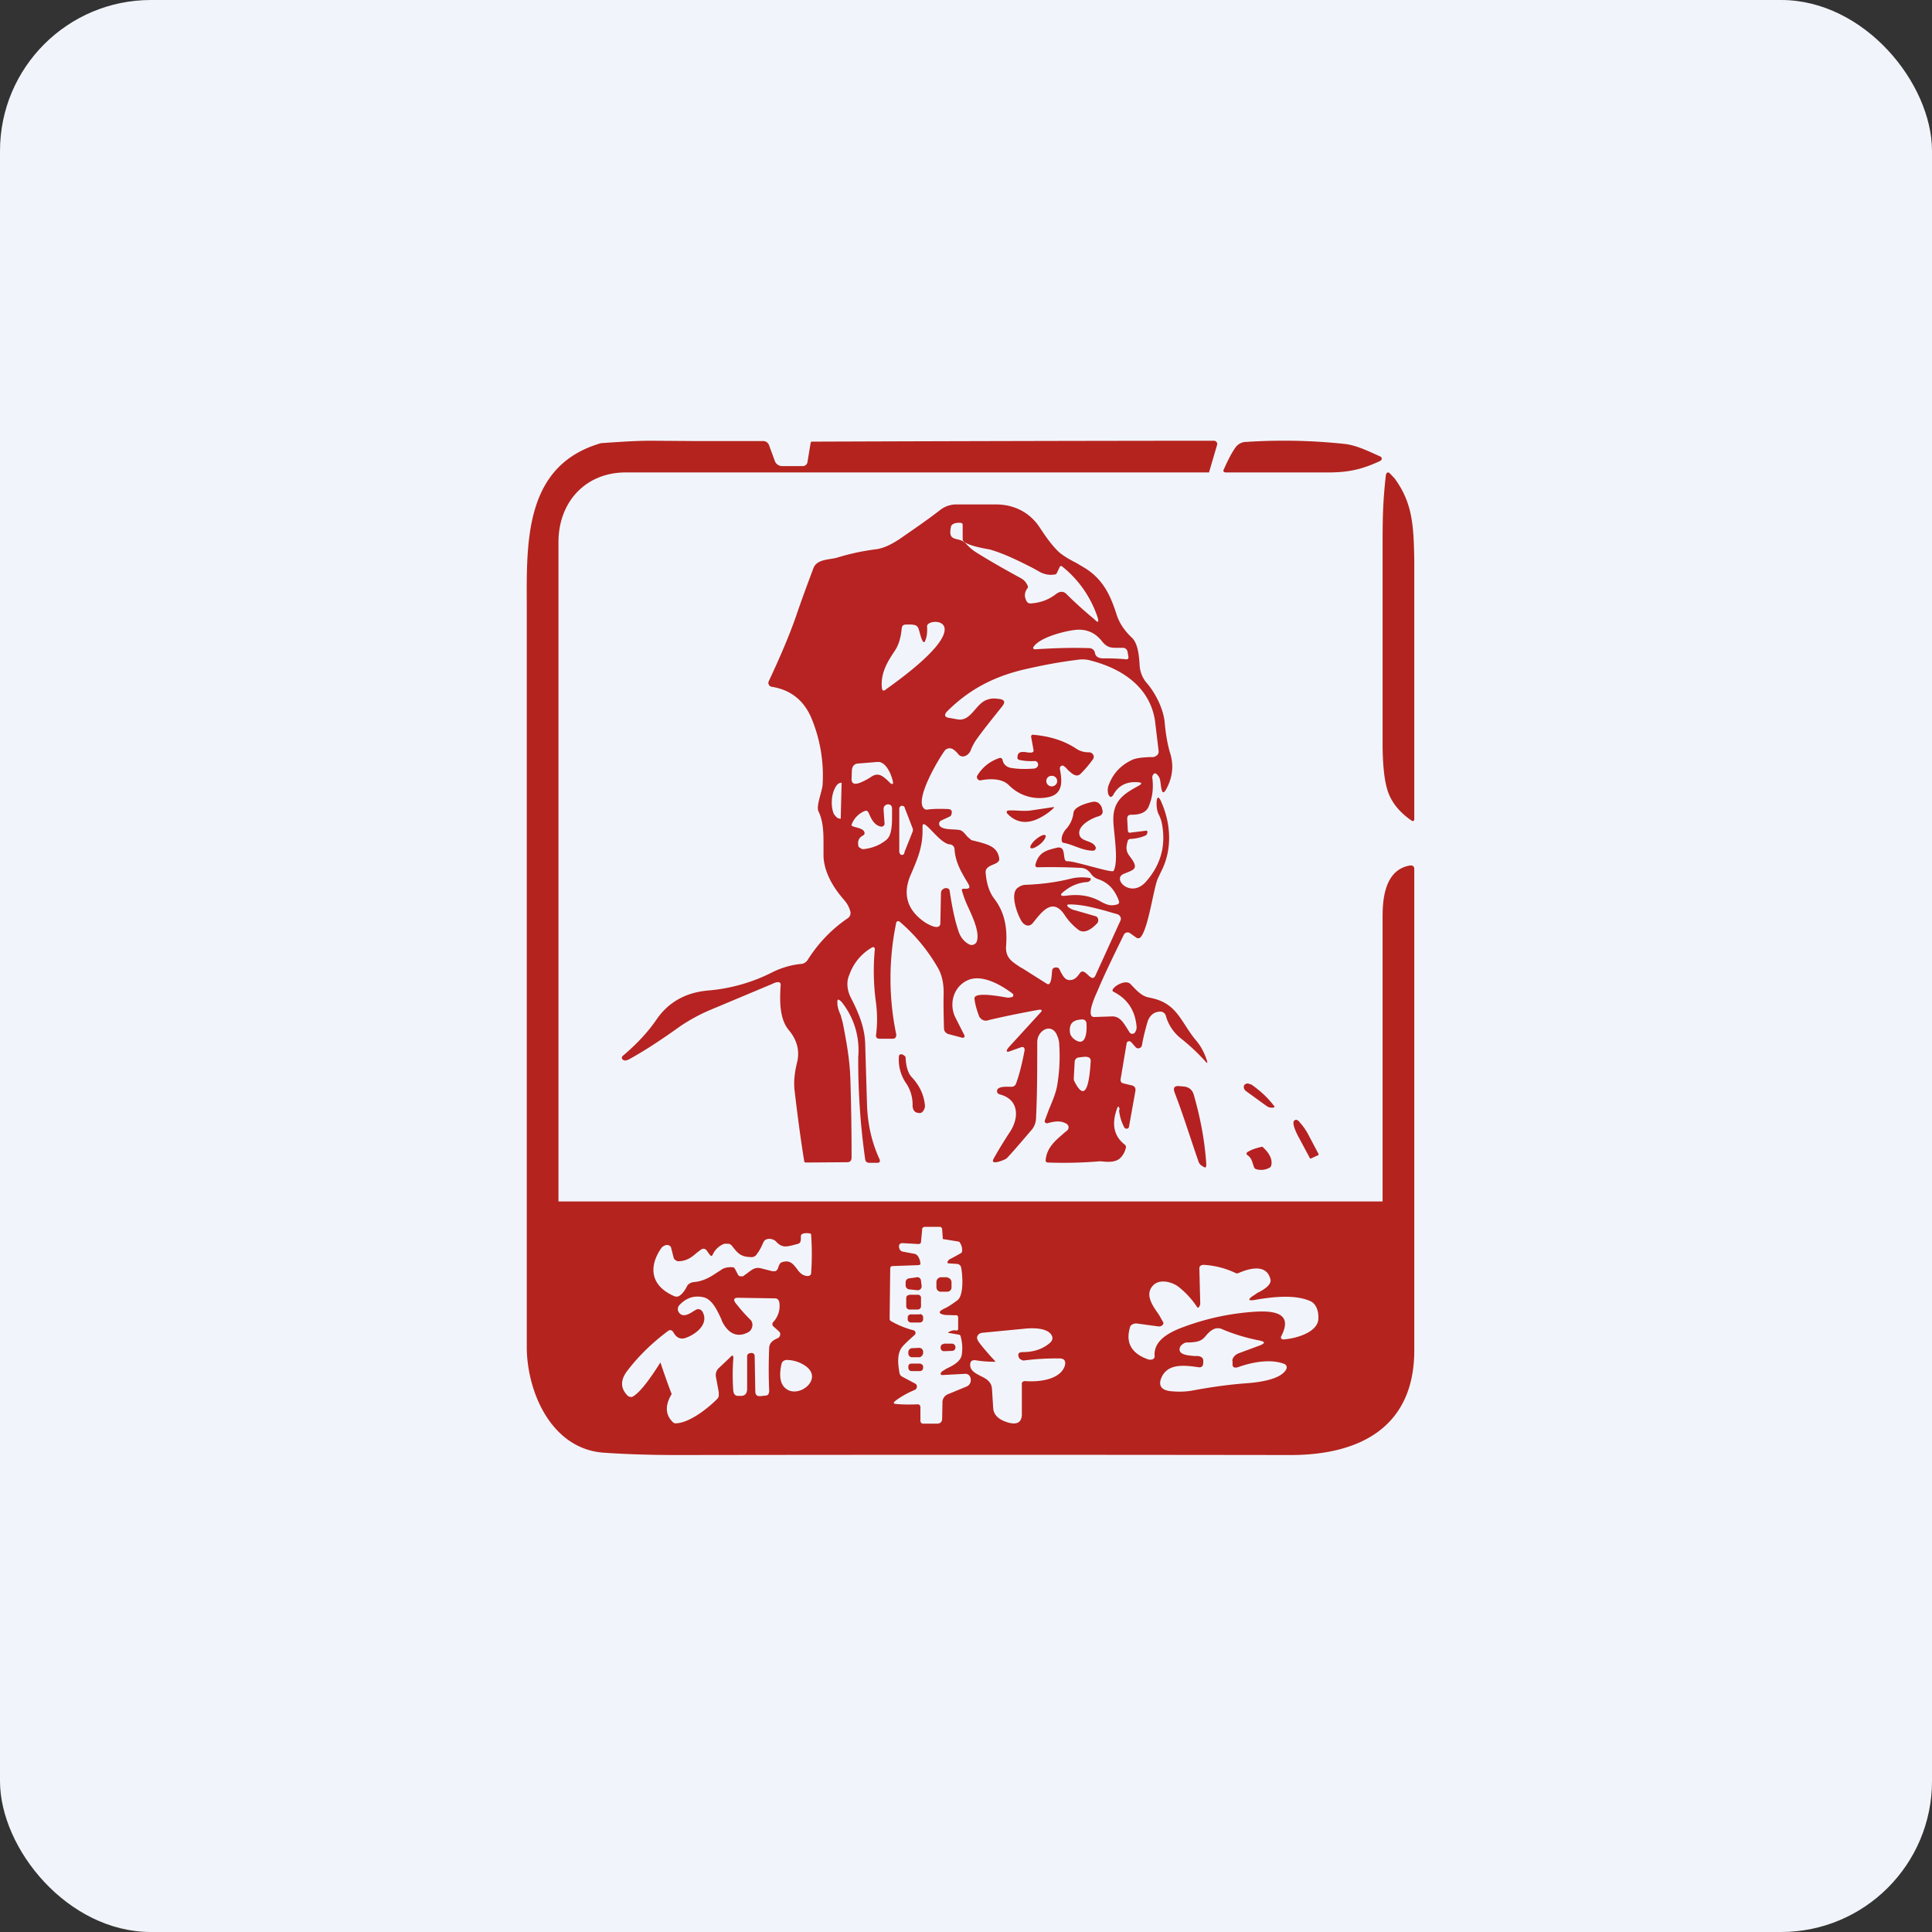
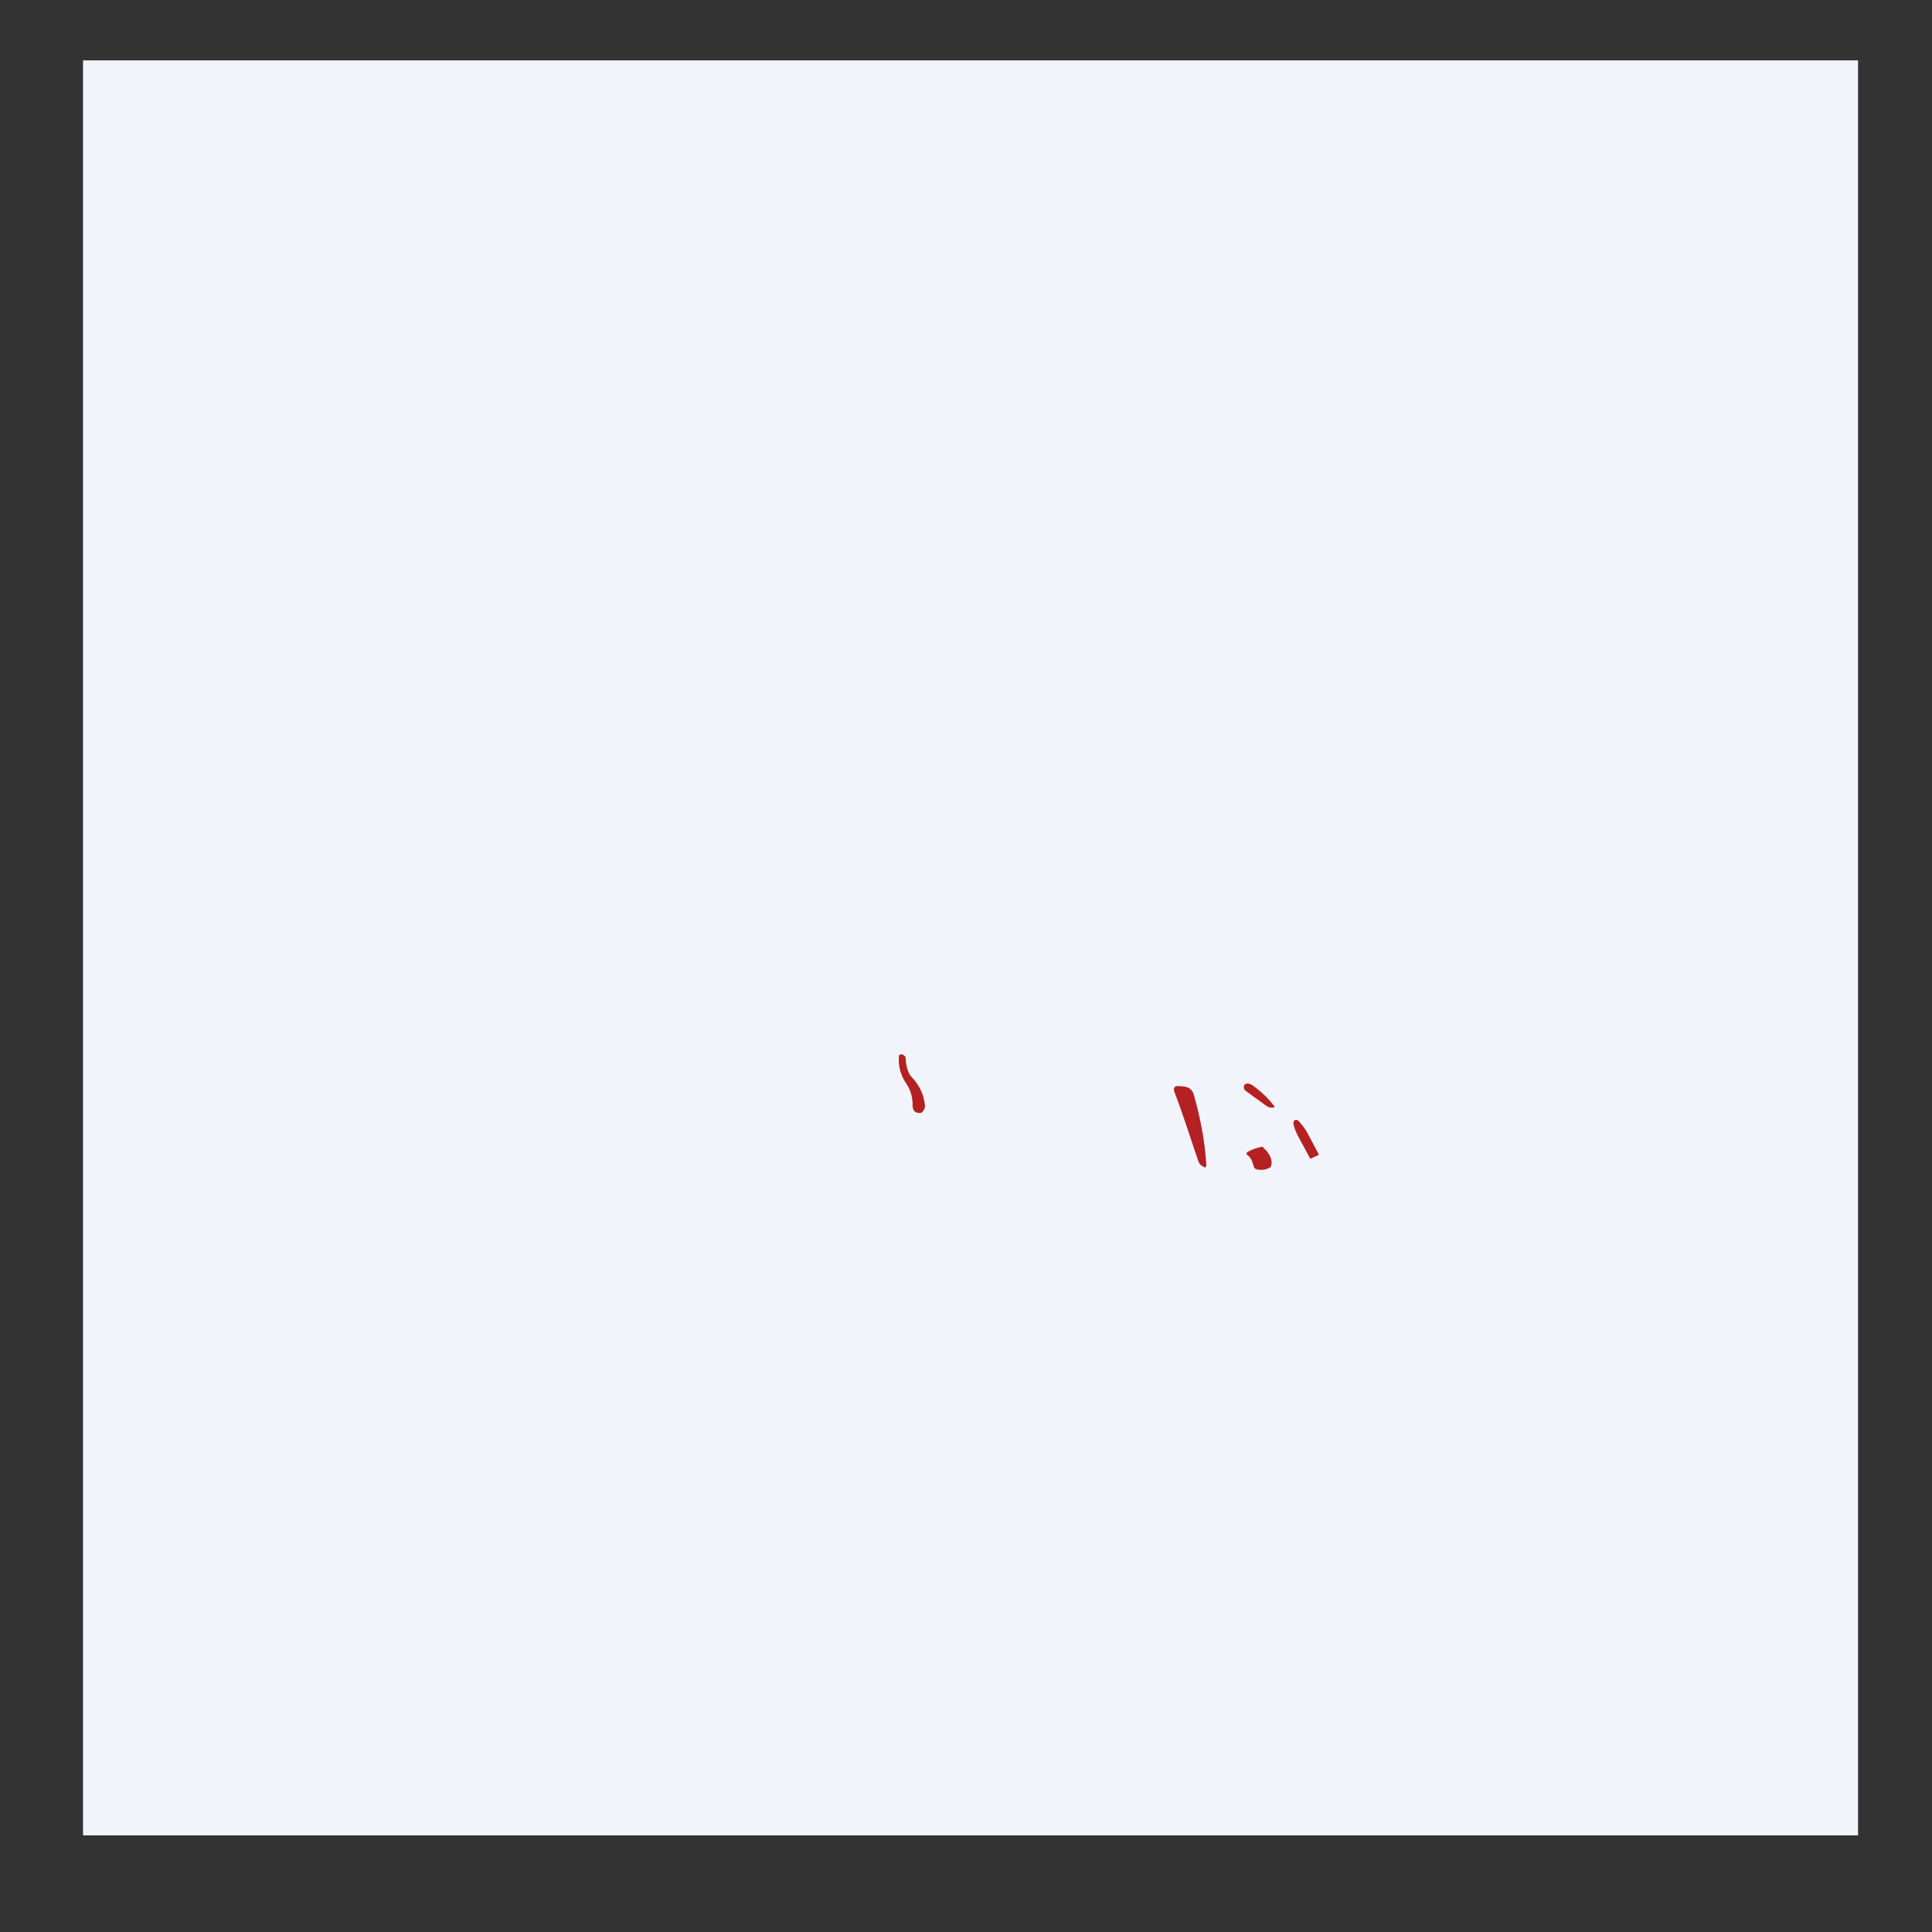
<svg xmlns="http://www.w3.org/2000/svg" width="64" height="64" viewBox="0 0 64 64">
  <rect x="0" y="0" width="64" height="64" fill="#333333" stroke="none" />
-   <rect x="0" y="0" width="64" height="64" rx="5" ry="5" fill="#f1f5fb" />
  <path fill="#f1f5fb" d="M 2.75,2 L 61.55,2 L 61.55,60.80 L 2.75,60.80 L 2.75,2" />
-   <path d="M 41.27,14.64 A 18.90,18.90 0 0,1 44.58,14.71 C 44.96,14.76 45.36,14.96 45.72,15.12 C 45.79,15.15 45.79,15.23 45.72,15.27 C 45.12,15.55 44.67,15.65 44,15.65 L 40.60,15.65 C 40.55,15.65 40.51,15.61 40.53,15.57 C 40.63,15.35 40.77,15.04 40.93,14.82 C 41,14.72 41.13,14.64 41.27,14.64 L 41.27,14.64 M 46.85,27.15 C 46.85,27.19 46.80,27.21 46.77,27.19 C 46.30,26.87 46.03,26.49 45.93,26.06 C 45.86,25.80 45.80,25.32 45.80,24.63 L 45.80,18.35 C 45.80,17.22 45.80,16.70 45.91,15.73 C 45.94,15.64 45.98,15.63 46.04,15.68 L 46.20,15.85 C 46.79,16.66 46.83,17.39 46.85,18.57 L 46.85,27.15 L 46.85,27.15" fill="#b2231f" />
-   <path fill-rule="evenodd" d="M 18.50,34.34 L 18.50,17.96 C 18.50,16.64 19.38,15.67 20.69,15.65 L 40.05,15.65 L 40.32,14.73 A 0.11,0.11 0 0,0 40.22,14.60 L 39.46,14.60 A 4640.59,4640.59 0 0,0 26.88,14.63 A 0.11,0.11 0 0,0 26.85,14.69 L 26.75,15.30 A 0.16,0.16 0 0,1 26.61,15.44 L 25.91,15.44 A 0.26,0.26 0 0,1 25.66,15.25 L 25.48,14.76 A 0.21,0.21 0 0,0 25.27,14.61 L 22.95,14.61 L 21.57,14.60 C 21.11,14.60 20.66,14.63 20.20,14.66 L 19.91,14.68 C 17.42,15.40 17.44,17.83 17.45,20 L 17.45,44.69 C 17.48,46.16 18.28,47.98 19.97,48.12 C 20.67,48.17 21.50,48.20 22.45,48.20 C 28.93,48.19 35.69,48.19 42.75,48.20 C 45,48.20 46.85,47.31 46.85,44.73 L 46.85,28.78 C 46.85,28.70 46.79,28.66 46.71,28.67 C 45.93,28.80 45.80,29.65 45.80,30.35 L 45.80,39.80 L 18.50,39.80 L 18.50,34.34 M 23.61,41.56 C 23.58,41.62 23.55,41.62 23.51,41.56 A 0.60,0.60 0 0,1 23.47,41.51 C 23.41,41.42 23.35,41.30 23.20,41.41 L 23.07,41.51 C 22.91,41.65 22.75,41.77 22.49,41.78 C 22.45,41.78 22.42,41.78 22.39,41.75 A 0.14,0.14 0 0,1 22.32,41.68 L 22.23,41.33 C 22.21,41.25 22.10,41.22 22.02,41.26 A 0.26,0.26 0 0,0 21.91,41.34 C 21.49,41.94 21.53,42.58 22.32,42.93 A 0.21,0.21 0 0,0 22.45,42.95 C 22.56,42.92 22.66,42.78 22.72,42.68 L 22.78,42.57 A 0.32,0.32 0 0,1 22.99,42.47 C 23.32,42.44 23.55,42.29 23.79,42.13 L 23.87,42.08 C 23.98,41.99 24.12,41.97 24.28,41.98 C 24.31,41.98 24.33,42.01 24.35,42.04 L 24.45,42.23 C 24.46,42.26 24.52,42.29 24.56,42.28 L 24.61,42.28 L 24.79,42.15 C 24.91,42.06 25.02,41.96 25.23,42.02 L 25.58,42.11 L 25.68,42.11 C 25.76,42.08 25.78,42 25.79,41.95 C 25.82,41.89 25.84,41.83 25.91,41.81 C 26.17,41.73 26.27,41.87 26.39,42.02 C 26.47,42.13 26.56,42.26 26.75,42.27 C 26.78,42.27 26.82,42.26 26.84,42.24 A 0.09,0.09 0 0,0 26.87,42.17 C 26.90,41.75 26.90,41.33 26.87,40.91 C 26.87,40.88 26.85,40.86 26.83,40.86 A 0.53,0.53 0 0,0 26.62,40.86 C 26.57,40.87 26.53,40.91 26.53,40.94 L 26.53,41 C 26.53,41.09 26.53,41.19 26.41,41.21 L 26.26,41.25 C 26.05,41.30 25.90,41.34 25.71,41.13 C 25.61,41.02 25.36,40.99 25.29,41.15 C 25.23,41.28 25.17,41.42 25.08,41.53 C 25.03,41.62 24.95,41.66 24.83,41.64 C 24.55,41.63 24.44,41.51 24.31,41.35 L 24.23,41.25 A 0.20,0.20 0 0,0 24.13,41.20 L 24,41.20 A 0.68,0.68 0 0,0 23.61,41.56 L 23.61,41.56 M 21.88,45.16 C 21.88,45.14 21.86,45.13 21.86,45.16 C 21.46,45.79 21.17,46.15 20.95,46.27 A 0.12,0.12 0 0,1 20.87,46.27 A 0.13,0.13 0 0,1 20.81,46.25 C 20.55,46.01 20.54,45.72 20.78,45.41 C 21.16,44.91 21.62,44.47 22.13,44.09 A 0.11,0.11 0 0,1 22.24,44.07 C 22.26,44.07 22.29,44.11 22.31,44.14 C 22.40,44.30 22.52,44.37 22.68,44.33 C 22.98,44.24 23.48,43.91 23.29,43.49 A 0.19,0.19 0 0,0 23.19,43.38 A 0.15,0.15 0 0,0 23.07,43.38 L 22.98,43.43 C 22.82,43.54 22.60,43.66 22.48,43.46 A 0.19,0.19 0 0,1 22.50,43.24 C 22.73,42.99 22.99,42.91 23.29,42.97 C 23.59,43.03 23.76,43.41 23.90,43.71 L 23.91,43.75 C 24.10,44.15 24.40,44.34 24.79,44.13 C 24.93,44.05 24.98,43.83 24.85,43.71 A 5.44,5.44 0 0,1 24.38,43.18 C 24.28,43.06 24.31,42.99 24.44,42.99 L 25.67,43.01 C 25.76,43.01 25.81,43.07 25.82,43.17 A 0.78,0.78 0 0,1 25.61,43.80 C 25.58,43.83 25.58,43.91 25.61,43.93 L 25.81,44.11 C 25.87,44.16 25.85,44.28 25.78,44.32 C 25.65,44.38 25.49,44.45 25.48,44.65 C 25.46,45.13 25.46,45.60 25.48,46.06 C 25.48,46.16 25.45,46.23 25.36,46.23 L 25.18,46.25 C 25.07,46.25 25.02,46.21 25.02,46.08 L 25,44.95 C 25,44.86 24.97,44.82 24.89,44.82 C 24.82,44.82 24.74,44.85 24.75,44.95 L 24.75,46 C 24.75,46.15 24.69,46.23 24.57,46.24 L 24.46,46.24 C 24.36,46.25 24.30,46.18 24.29,46.06 A 7.16,7.16 0 0,1 24.29,45.04 C 24.31,44.89 24.26,44.87 24.18,44.97 L 23.80,45.33 A 0.32,0.32 0 0,0 23.72,45.63 L 23.81,46.12 L 23.81,46.25 A 0.24,0.24 0 0,1 23.75,46.35 C 23.43,46.67 22.83,47.14 22.38,47.15 A 0.11,0.11 0 0,1 22.30,47.12 C 22.04,46.88 22.02,46.56 22.25,46.18 A 24.07,24.07 0 0,1 21.88,45.14 L 21.88,45.16 M 26,45.97 C 26.42,46.38 27.32,45.68 26.67,45.24 A 1.12,1.12 0 0,0 26.07,45.05 A 0.19,0.19 0 0,0 25.96,45.08 A 0.16,0.16 0 0,0 25.89,45.18 C 25.83,45.43 25.80,45.79 26,45.97 L 26,45.97 M 30.55,40.72 L 30.51,41.13 C 30.51,41.19 30.47,41.21 30.42,41.21 L 29.90,41.18 C 29.80,41.18 29.76,41.24 29.79,41.35 A 0.15,0.15 0 0,0 29.90,41.46 L 30.27,41.53 C 30.41,41.55 30.44,41.67 30.48,41.77 L 30.48,41.81 C 30.51,41.88 30.48,41.91 30.40,41.91 L 29.57,41.94 C 29.53,41.94 29.49,41.96 29.49,42.02 L 29.47,43.67 C 29.47,43.72 29.48,43.74 29.51,43.76 C 29.75,43.90 30,44 30.27,44.07 C 30.33,44.09 30.35,44.18 30.30,44.22 C 30.18,44.33 30.05,44.44 29.92,44.58 C 29.69,44.82 29.75,45.21 29.80,45.50 C 29.81,45.53 29.83,45.56 29.86,45.59 L 30.31,45.83 C 30.40,45.87 30.39,46 30.31,46.04 C 30.09,46.13 29.87,46.25 29.68,46.39 C 29.58,46.47 29.58,46.50 29.70,46.51 C 29.93,46.53 30.17,46.53 30.41,46.52 C 30.45,46.52 30.49,46.56 30.49,46.61 L 30.49,47.06 C 30.49,47.13 30.53,47.17 30.62,47.16 L 31.04,47.16 C 31.14,47.16 31.21,47.11 31.21,46.99 L 31.22,46.47 A 0.29,0.29 0 0,1 31.39,46.19 L 32.02,45.93 C 32.14,45.88 32.18,45.75 32.15,45.65 A 0.17,0.17 0 0,0 31.97,45.51 L 31.22,45.55 L 31.19,45.55 C 31.12,45.52 31.19,45.43 31.24,45.41 L 31.35,45.34 C 31.56,45.24 31.82,45.11 31.86,44.88 A 1.47,1.47 0 0,0 31.82,44.26 A 0.07,0.07 0 0,0 31.75,44.21 L 31.46,44.16 C 31.40,44.16 31.39,44.14 31.46,44.11 A 0.33,0.33 0 0,1 31.66,44.07 C 31.72,44.08 31.74,44.07 31.74,44 L 31.74,43.65 C 31.74,43.59 31.71,43.56 31.64,43.57 L 31.31,43.56 C 31.08,43.52 31.07,43.45 31.28,43.35 C 31.43,43.28 31.57,43.18 31.72,43.07 C 31.93,42.90 31.89,42.26 31.84,41.99 A 0.15,0.15 0 0,0 31.71,41.87 L 31.42,41.85 C 31.34,41.84 31.42,41.74 31.45,41.72 A 6.88,6.88 0 0,0 31.85,41.50 A 0.11,0.11 0 0,0 31.87,41.45 A 0.42,0.42 0 0,0 31.80,41.17 A 0.07,0.07 0 0,0 31.76,41.13 L 31.27,41.05 C 31.25,41.05 31.24,41.05 31.23,41.03 A 0.05,0.05 0 0,1 31.23,41 L 31.21,40.73 C 31.21,40.67 31.17,40.64 31.12,40.64 L 30.65,40.64 C 30.59,40.64 30.55,40.67 30.54,40.73 L 30.55,40.72 M 30.38,42.31 L 30.10,42.35 A 0.13,0.13 0 0,0 30,42.48 L 30,42.58 A 0.14,0.14 0 0,0 30.10,42.71 L 30.39,42.74 A 0.13,0.13 0 0,0 30.53,42.59 L 30.51,42.44 A 0.14,0.14 0 0,0 30.47,42.34 A 0.13,0.13 0 0,0 30.36,42.31 L 30.38,42.31 M 31.38,42.31 L 31.17,42.31 A 0.16,0.16 0 0,0 31.02,42.46 L 31.02,42.64 C 31.02,42.72 31.08,42.79 31.16,42.79 L 31.37,42.79 C 31.46,42.79 31.52,42.73 31.52,42.65 L 31.52,42.48 A 0.16,0.16 0 0,0 31.38,42.32 L 31.38,42.31 M 30.12,42.89 L 30.41,42.89 C 30.47,42.89 30.51,42.94 30.51,42.99 L 30.51,43.28 A 0.11,0.11 0 0,1 30.41,43.38 L 30.12,43.38 A 0.11,0.11 0 0,1 30.02,43.28 L 30.02,43 C 30.02,42.94 30.06,42.90 30.12,42.90 L 30.12,42.89 M 30.47,43.54 L 30.18,43.54 A 0.11,0.11 0 0,0 30.07,43.62 L 30.07,43.71 C 30.07,43.76 30.12,43.81 30.18,43.81 L 30.47,43.81 A 0.11,0.11 0 0,0 30.58,43.71 L 30.58,43.63 A 0.11,0.11 0 0,0 30.47,43.53 L 30.47,43.54 M 31.27,44.51 L 31.54,44.51 C 31.59,44.51 31.65,44.56 31.65,44.62 L 31.65,44.64 A 0.11,0.11 0 0,1 31.54,44.75 L 31.27,44.76 A 0.11,0.11 0 0,1 31.16,44.65 L 31.16,44.63 C 31.16,44.57 31.20,44.52 31.27,44.52 L 31.27,44.51 M 30.44,44.65 L 30.21,44.66 A 0.13,0.13 0 0,0 30.09,44.80 L 30.09,44.84 C 30.09,44.91 30.16,44.97 30.22,44.96 L 30.45,44.96 C 30.52,44.96 30.58,44.88 30.58,44.82 L 30.58,44.78 A 0.13,0.13 0 0,0 30.44,44.65 L 30.44,44.65 M 30.20,45.17 L 30.46,45.17 C 30.52,45.17 30.58,45.22 30.58,45.27 L 30.58,45.31 A 0.11,0.11 0 0,1 30.47,45.42 L 30.20,45.42 A 0.11,0.11 0 0,1 30.09,45.31 L 30.09,45.27 C 30.09,45.21 30.13,45.17 30.20,45.17 L 30.20,45.17 M 32.54,44.15 C 32.43,44.16 32.35,44.25 32.37,44.34 C 32.38,44.44 32.62,44.70 32.79,44.90 C 32.90,45.02 32.99,45.11 32.97,45.11 C 32.76,45.11 32.55,45.10 32.32,45.06 C 32.21,45.05 32.15,45.08 32.14,45.18 C 32.12,45.39 32.29,45.48 32.48,45.58 C 32.65,45.66 32.84,45.76 32.86,46 L 32.90,46.63 C 32.91,46.90 33.13,47.05 33.42,47.13 C 33.70,47.20 33.84,47.11 33.85,46.87 L 33.85,45.82 C 33.85,45.79 33.90,45.75 33.95,45.75 C 34.46,45.79 35.15,45.69 35.28,45.22 C 35.31,45.06 35.24,44.99 35.05,45 A 8.35,8.35 0 0,0 33.90,45.07 C 33.80,45.04 33.75,45 33.74,44.93 C 33.71,44.83 33.77,44.79 33.88,44.79 C 34.26,44.79 34.54,44.68 34.75,44.51 C 34.88,44.41 34.90,44.30 34.80,44.18 C 34.63,43.99 34.23,43.99 33.99,44.01 L 32.54,44.15 L 32.54,44.15 M 40.83,45.08 L 40.83,45.18 C 40.82,45.30 40.90,45.33 41.04,45.28 C 41.46,45.13 42.06,45.01 42.51,45.17 C 42.60,45.19 42.64,45.27 42.62,45.33 C 42.48,45.69 41.72,45.79 41.32,45.82 C 40.76,45.86 40.16,45.94 39.52,46.06 C 39.31,46.10 39.08,46.11 38.84,46.09 C 38.49,46.07 38.37,45.92 38.46,45.67 C 38.65,45.18 39.16,45.21 39.69,45.29 C 39.87,45.32 39.86,45.17 39.86,45.08 L 39.86,45.07 C 39.86,44.98 39.78,44.93 39.68,44.92 L 39.57,44.92 C 39.35,44.90 39.03,44.88 39.08,44.66 A 0.21,0.21 0 0,1 39.16,44.54 C 39.22,44.49 39.27,44.47 39.34,44.47 L 39.40,44.47 C 39.58,44.46 39.77,44.45 39.90,44.30 L 39.92,44.28 C 40.03,44.15 40.21,43.93 40.46,44.02 C 40.85,44.19 41.28,44.32 41.74,44.41 C 41.91,44.45 41.91,44.49 41.76,44.56 L 41.03,44.83 C 40.91,44.88 40.83,44.97 40.82,45.08 L 40.83,45.08 M 39.73,42.01 L 39.76,43.19 C 39.76,43.23 39.70,43.38 39.65,43.29 A 2.82,2.82 0 0,0 39.08,42.66 C 38.88,42.48 38.45,42.35 38.22,42.56 C 37.90,42.86 38.17,43.24 38.39,43.55 L 38.52,43.78 C 38.58,43.85 38.49,43.95 38.38,43.94 L 37.64,43.84 C 37.55,43.84 37.44,43.89 37.43,43.98 C 37.28,44.49 37.49,44.85 38.06,45.04 L 38.12,45.04 C 38.20,45.04 38.25,44.99 38.25,44.93 C 38.20,44.42 38.71,44.14 39.20,43.96 C 39.98,43.67 40.78,43.50 41.61,43.45 C 42.36,43.41 42.80,43.58 42.44,44.27 C 42.41,44.32 42.46,44.38 42.52,44.37 C 42.94,44.34 43.62,44.14 43.67,43.72 C 43.69,43.51 43.64,43.19 43.38,43.09 C 42.88,42.88 42.17,42.96 41.63,43.05 C 41.33,43.11 41.31,43.05 41.55,42.90 L 41.65,42.83 C 41.86,42.73 42.15,42.55 42.08,42.36 C 41.95,41.88 41.42,42 41.03,42.17 A 0.11,0.11 0 0,1 40.93,42.17 A 2.84,2.84 0 0,0 39.88,41.90 C 39.79,41.90 39.73,41.94 39.73,42.01 L 39.73,42.01" fill="#b5231e" />
  <path d="M 30.23,36.63 A 1.26,1.26 0 0,0 30.02,35.89 A 1.37,1.37 0 0,1 29.78,34.97 C 29.83,34.88 29.93,34.94 29.99,35 A 0.11,0.11 0 0,1 30,35.06 C 30.02,35.36 30.09,35.57 30.21,35.69 C 30.46,35.96 30.61,36.27 30.64,36.63 C 30.65,36.72 30.56,36.88 30.47,36.87 C 30.31,36.87 30.24,36.79 30.23,36.63 M 42.21,36.63 C 42.23,36.65 42.21,36.69 42.18,36.69 A 0.30,0.30 0 0,1 41.96,36.64 L 41.27,36.14 C 41.21,36.09 41.19,36.03 41.21,35.96 L 41.22,35.94 A 0.18,0.18 0 0,1 41.34,35.89 L 41.46,35.93 C 41.74,36.13 41.99,36.35 42.20,36.63 L 42.21,36.63 M 39.71,38.50 C 39.44,37.73 39.20,36.94 38.91,36.19 C 38.85,36.03 38.91,35.96 39.08,35.98 L 39.19,35.99 C 39.37,36 39.50,36.09 39.55,36.28 C 39.76,37.02 39.91,37.78 39.96,38.57 C 39.96,38.68 39.93,38.70 39.85,38.64 A 0.28,0.28 0 0,1 39.71,38.50 L 39.71,38.50 M 43.42,38.38 L 43.40,38.38 L 43.03,37.69 C 42.99,37.62 42.75,37.17 42.89,37.11 L 42.91,37.10 C 42.94,37.08 43.02,37.11 43.08,37.21 C 43.15,37.28 43.24,37.41 43.31,37.53 L 43.68,38.23 L 43.68,38.26 L 43.42,38.38 L 43.42,38.38 M 41.54,38.66 C 41.48,38.50 41.47,38.37 41.33,38.27 A 0.06,0.06 0 0,1 41.33,38.16 C 41.46,38.08 41.62,38.03 41.79,37.99 C 41.82,37.99 41.84,37.99 41.85,38.02 C 42.01,38.16 42.17,38.39 42.11,38.61 A 0.11,0.11 0 0,1 42.06,38.68 A 0.58,0.58 0 0,1 41.61,38.73 A 0.11,0.11 0 0,1 41.54,38.66 L 41.54,38.66" fill="#b52122" />
-   <path fill-rule="evenodd" d="M 37.09,36.76 C 37.06,36.62 37.04,36.62 36.99,36.76 C 36.82,37.26 36.91,37.64 37.25,37.91 A 0.11,0.11 0 0,1 37.30,38 A 0.68,0.68 0 0,1 37.14,38.33 C 36.94,38.57 36.53,38.46 36.42,38.47 C 35.83,38.52 35.26,38.53 34.70,38.51 A 0.07,0.07 0 0,1 34.64,38.42 C 34.68,38.02 34.95,37.79 35.23,37.55 L 35.25,37.53 L 35.35,37.45 A 0.14,0.14 0 0,0 35.35,37.24 C 35.14,37.10 34.91,37.15 34.69,37.21 C 34.64,37.22 34.59,37.16 34.61,37.12 L 34.74,36.77 C 34.85,36.50 34.97,36.24 35.02,35.96 C 35.09,35.54 35.12,35.10 35.09,34.63 C 35.09,34.53 35.07,34.42 35.03,34.33 C 34.86,33.85 34.36,34.12 34.36,34.52 C 34.36,35.40 34.36,36.24 34.32,37.04 A 0.63,0.63 0 0,1 34.19,37.41 C 33.92,37.72 33.65,38.05 33.35,38.37 C 33.29,38.42 32.83,38.61 32.90,38.42 L 32.90,38.41 C 33.06,38.12 33.25,37.81 33.46,37.49 C 33.76,37.03 33.76,36.43 33.14,36.26 C 33.07,36.24 33.03,36.21 33.03,36.16 C 33,35.95 33.45,36.01 33.53,36 A 0.16,0.16 0 0,0 33.66,35.89 C 33.79,35.53 33.87,35.16 33.94,34.80 C 33.95,34.70 33.90,34.66 33.80,34.70 L 33.41,34.84 L 33.38,34.84 C 33.31,34.83 33.38,34.74 33.40,34.71 L 34.46,33.55 C 34.54,33.47 34.52,33.44 34.41,33.45 C 33.86,33.55 33.31,33.66 32.76,33.79 C 32.63,33.84 32.52,33.80 32.44,33.68 C 32.36,33.47 32.30,33.27 32.28,33.08 C 32.26,32.82 33.28,33.04 33.40,33.05 L 33.53,33.03 C 33.57,33.01 33.58,32.94 33.55,32.92 C 33.17,32.63 32.53,32.26 32.06,32.47 C 31.59,32.68 31.43,33.24 31.64,33.69 L 31.95,34.30 C 31.97,34.34 31.93,34.38 31.89,34.38 L 31.40,34.25 C 31.31,34.21 31.27,34.14 31.27,34.06 C 31.26,33.66 31.25,33.27 31.26,32.90 C 31.26,32.61 31.22,32.34 31.08,32.08 C 30.76,31.52 30.34,30.99 29.80,30.53 A 0.07,0.07 0 0,0 29.69,30.56 A 9.08,9.08 0 0,0 29.69,34.27 C 29.69,34.37 29.65,34.41 29.56,34.41 L 29.15,34.41 C 29.05,34.41 29.01,34.37 29.02,34.28 C 29.07,33.91 29.06,33.56 29.02,33.23 A 7.67,7.67 0 0,1 28.98,31.44 A 0.06,0.06 0 0,0 28.88,31.39 A 1.68,1.68 0 0,0 28.14,32.28 C 28.03,32.52 28.06,32.78 28.17,33.02 C 28.42,33.50 28.64,34 28.66,34.56 L 28.72,36.57 C 28.74,37.22 28.87,37.83 29.14,38.41 C 29.16,38.48 29.14,38.52 29.06,38.52 L 28.80,38.52 C 28.72,38.52 28.67,38.48 28.66,38.40 A 23.19,23.19 0 0,1 28.43,35.01 A 2.55,2.55 0 0,0 27.87,33.18 C 27.76,33.08 27.73,33.09 27.74,33.24 C 27.74,33.36 27.79,33.50 27.85,33.63 L 27.92,33.89 C 28.04,34.51 28.15,35.10 28.17,35.76 C 28.20,36.70 28.21,37.56 28.21,38.34 C 28.21,38.45 28.16,38.50 28.06,38.50 L 26.69,38.51 C 26.66,38.51 26.64,38.49 26.64,38.46 C 26.51,37.66 26.41,36.88 26.32,36.11 C 26.29,35.83 26.32,35.52 26.41,35.17 C 26.50,34.77 26.38,34.41 26.11,34.10 C 25.81,33.71 25.83,33.11 25.86,32.63 L 25.86,32.59 C 25.82,32.48 25.65,32.56 25.59,32.59 L 23.47,33.48 C 23.15,33.62 22.86,33.78 22.57,33.97 C 22.01,34.37 21.44,34.76 20.84,35.09 C 20.76,35.13 20.71,35.14 20.66,35.12 C 20.58,35.08 20.58,35.01 20.65,34.96 C 21.10,34.58 21.47,34.18 21.75,33.77 C 22.14,33.20 22.72,32.87 23.48,32.81 A 5.74,5.74 0 0,0 25.58,32.21 C 25.90,32.05 26.23,31.96 26.55,31.93 C 26.63,31.93 26.73,31.85 26.76,31.79 C 27.11,31.24 27.55,30.78 28.08,30.42 A 0.21,0.21 0 0,0 28.17,30.20 A 0.92,0.92 0 0,0 27.96,29.81 C 27.61,29.41 27.31,28.92 27.28,28.38 L 27.28,28 C 27.28,27.62 27.28,27.21 27.11,26.87 C 27.03,26.70 27.24,26.20 27.25,25.99 A 4.94,4.94 0 0,0 26.90,23.84 C 26.65,23.21 26.20,22.85 25.56,22.75 A 0.13,0.13 0 0,1 25.46,22.58 C 25.85,21.75 26.15,21.04 26.36,20.44 C 26.54,19.91 26.74,19.37 26.95,18.81 C 27.08,18.50 27.52,18.55 27.77,18.46 A 7.67,7.67 0 0,1 29.06,18.19 C 29.33,18.14 29.56,18.01 29.78,17.87 C 30.24,17.55 30.70,17.24 31.15,16.89 A 0.87,0.87 0 0,1 31.66,16.71 L 32.99,16.71 C 33.59,16.71 34.11,16.97 34.44,17.47 C 34.63,17.76 34.83,18.05 35.08,18.29 C 35.25,18.43 35.44,18.54 35.64,18.64 L 35.86,18.77 C 36.49,19.13 36.76,19.65 36.97,20.30 C 37.07,20.64 37.25,20.89 37.49,21.12 C 37.70,21.31 37.73,21.73 37.75,22 L 37.75,22.02 C 37.76,22.25 37.85,22.48 38.01,22.65 C 38.29,22.99 38.53,23.47 38.58,23.91 C 38.61,24.26 38.66,24.59 38.75,24.91 C 38.88,25.30 38.86,25.68 38.67,26.07 C 38.47,26.49 38.47,26.05 38.43,25.84 A 0.35,0.35 0 0,0 38.31,25.64 C 38.24,25.57 38.17,25.68 38.17,25.75 C 38.22,26.13 38.17,26.44 38.05,26.72 C 37.95,26.95 37.70,26.99 37.47,26.99 C 37.38,26.99 37.34,27.03 37.34,27.13 L 37.36,27.49 C 37.36,27.57 37.40,27.60 37.46,27.58 L 37.95,27.52 C 38.05,27.49 38.01,27.66 37.94,27.68 A 1.37,1.37 0 0,1 37.46,27.79 C 37.40,27.79 37.36,27.82 37.35,27.89 C 37.27,28.16 37.35,28.27 37.45,28.40 C 37.74,28.79 37.56,28.81 37.22,28.95 C 36.83,29.12 37.46,29.76 37.95,29.22 C 38.45,28.66 38.63,28.02 38.49,27.28 C 38.47,27.18 38.43,27.07 38.38,26.97 C 38.27,26.77 38.29,26.12 38.48,26.59 C 38.80,27.33 38.83,28.17 38.46,28.88 L 38.36,29.09 C 38.21,29.41 38.04,30.80 37.77,31.06 A 0.11,0.11 0 0,1 37.64,31.06 L 37.43,30.91 A 0.14,0.14 0 0,0 37.23,30.96 C 36.92,31.60 36.61,32.22 36.35,32.84 C 36.32,32.91 35.94,33.70 36.25,33.69 L 36.83,33.67 C 37.07,33.66 37.19,33.84 37.30,34.01 L 37.42,34.20 C 37.47,34.27 37.57,34.26 37.61,34.18 A 0.29,0.29 0 0,0 37.65,34 C 37.60,33.46 37.34,33.08 36.88,32.85 C 36.73,32.77 37.26,32.40 37.45,32.60 C 37.62,32.77 37.77,32.96 38,33.03 L 38.18,33.07 C 38.99,33.26 39.11,33.83 39.59,34.43 C 39.76,34.62 39.89,34.85 39.98,35.13 C 40.01,35.23 39.99,35.23 39.93,35.16 A 6.66,6.66 0 0,0 39.12,34.40 A 1.44,1.44 0 0,1 38.62,33.65 A 0.19,0.19 0 0,0 38.54,33.54 A 0.19,0.19 0 0,0 38.43,33.51 C 38.22,33.52 38.08,33.64 38.01,33.86 C 37.94,34.11 37.87,34.37 37.83,34.62 C 37.81,34.73 37.68,34.76 37.62,34.69 L 37.47,34.52 A 0.09,0.09 0 0,0 37.34,34.52 A 0.09,0.09 0 0,0 37.32,34.57 L 37.12,35.76 C 37.12,35.83 37.14,35.87 37.22,35.89 L 37.47,35.95 C 37.58,35.97 37.63,36.03 37.61,36.15 L 37.40,37.32 C 37.39,37.41 37.27,37.41 37.24,37.34 A 1.53,1.53 0 0,1 37.07,36.77 L 37.09,36.76 M 32.78,18.20 C 33.27,18.34 33.77,18.59 34.24,18.83 L 34.47,18.96 C 34.62,19.03 34.77,19.06 34.94,19.03 C 34.97,19.03 35,19.01 35.01,18.98 L 35.11,18.77 A 0.05,0.05 0 0,1 35.18,18.76 C 35.73,19.20 36.13,19.77 36.36,20.45 C 36.41,20.62 36.37,20.64 36.26,20.52 C 35.92,20.24 35.61,19.96 35.33,19.68 C 35.23,19.58 35.11,19.58 34.98,19.68 C 34.75,19.86 34.47,19.97 34.14,19.99 C 34.07,19.99 34.02,19.96 33.99,19.88 C 33.92,19.73 33.95,19.60 34.04,19.48 A 0.07,0.07 0 0,0 34.04,19.40 A 0.49,0.49 0 0,0 33.83,19.16 C 33.17,18.80 32.67,18.51 32.31,18.28 C 32.20,18.21 32.10,18.12 31.99,18 C 31.76,17.76 31.39,17.99 31.50,17.46 C 31.52,17.33 31.71,17.31 31.81,17.32 C 31.87,17.32 31.89,17.35 31.89,17.39 L 31.89,17.86 C 31.88,18.05 32.62,18.17 32.77,18.20 L 32.78,18.20 M 30.71,20.75 C 30.72,20.92 30.71,21.07 30.66,21.19 C 30.63,21.30 30.59,21.30 30.54,21.19 C 30.38,20.77 30.51,20.67 30.01,20.69 C 29.92,20.69 29.88,20.73 29.87,20.82 C 29.84,21.13 29.77,21.38 29.62,21.59 C 29.38,21.95 29.18,22.30 29.21,22.75 C 29.22,22.90 29.27,22.91 29.37,22.82 C 32.70,20.45 30.69,20.42 30.71,20.75 L 30.71,20.75 M 36.27,21.62 A 0.19,0.19 0 0,0 36.08,21.47 C 35.49,21.45 34.89,21.47 34.28,21.51 C 34.24,21.51 34.21,21.47 34.23,21.44 C 34.42,21.12 35.25,20.91 35.59,20.87 C 35.97,20.82 36.28,20.95 36.51,21.25 C 36.68,21.46 36.82,21.46 37.01,21.46 L 37.22,21.46 C 37.28,21.47 37.33,21.51 37.35,21.58 L 37.38,21.76 C 37.39,21.81 37.36,21.85 37.30,21.84 A 6.70,6.70 0 0,0 36.56,21.81 C 36.42,21.81 36.29,21.77 36.27,21.62 L 36.27,21.62 M 28.43,25.95 C 28.58,25.90 28.73,25.82 28.88,25.72 C 29.11,25.58 29.25,25.72 29.40,25.85 L 29.50,25.95 C 29.57,25.99 29.59,25.98 29.58,25.90 C 29.54,25.69 29.36,25.22 29.07,25.24 L 28.46,25.29 C 28.31,25.29 28.23,25.37 28.22,25.52 L 28.21,25.78 C 28.20,25.94 28.28,25.99 28.42,25.95 L 28.43,25.95 M 27.85,27.12 L 27.83,27.12 C 27.75,27.12 27.69,27.06 27.62,26.96 C 27.52,26.72 27.53,26.33 27.67,26.09 A 0.38,0.38 0 0,1 27.76,25.97 A 0.18,0.18 0 0,1 27.87,25.93 L 27.88,25.93 L 27.85,27.12 L 27.85,27.12 M 29.27,26.82 L 29.30,27.26 C 29.32,27.34 29.24,27.40 29.17,27.38 C 28.96,27.33 28.87,27.14 28.79,26.96 C 28.77,26.91 28.74,26.84 28.66,26.86 A 0.77,0.77 0 0,0 28.21,27.32 C 28.17,27.42 28.63,27.39 28.64,27.60 C 28.64,27.63 28.62,27.66 28.60,27.67 C 28.46,27.74 28.41,27.84 28.43,27.99 C 28.43,28.04 28.45,28.07 28.50,28.09 C 28.53,28.12 28.57,28.13 28.60,28.13 C 28.87,28.10 29.13,28.01 29.35,27.83 C 29.56,27.68 29.55,27.25 29.55,26.96 L 29.55,26.78 C 29.55,26.58 29.25,26.61 29.27,26.82 L 29.27,26.82 M 29.97,26.76 L 30.24,27.46 L 30.24,27.53 L 29.96,28.23 A 0.08,0.08 0 0,1 29.80,28.25 A 0.08,0.08 0 0,1 29.79,28.20 L 29.79,26.78 C 29.80,26.68 29.93,26.66 29.97,26.75 L 29.97,26.76 M 32.08,30.07 A 3.65,3.65 0 0,1 31.87,29.52 C 31.85,29.46 31.87,29.44 31.93,29.44 C 32.23,29.46 32.10,29.33 31.97,29.10 C 31.79,28.79 31.64,28.50 31.62,28.12 A 0.17,0.17 0 0,0 31.46,27.97 C 31.12,27.95 30.57,27.05 30.56,27.37 L 30.56,27.57 C 30.55,28.09 30.39,28.46 30.19,28.93 C 29.88,29.60 30.04,30.15 30.65,30.56 C 30.73,30.61 31.07,30.81 31.14,30.64 A 0.11,0.11 0 0,0 31.15,30.60 L 31.17,29.60 C 31.17,29.50 31.22,29.45 31.31,29.42 L 31.35,29.42 C 31.41,29.42 31.46,29.46 31.46,29.52 C 31.53,29.98 31.61,30.42 31.74,30.81 C 31.79,31 31.92,31.19 32.10,31.28 C 32.20,31.34 32.33,31.28 32.36,31.18 C 32.45,30.89 32.25,30.44 32.08,30.07 L 32.08,30.07 M 35.54,34.38 A 0.29,0.29 0 0,1 35.44,34.17 C 35.42,33.88 35.57,33.78 35.86,33.77 C 35.93,33.77 35.99,33.83 35.99,33.90 C 36.01,34.14 35.99,34.78 35.53,34.38 L 35.54,34.38 M 35.60,35.17 L 35.57,35.73 L 35.58,35.80 C 35.69,36.01 36.04,36.72 36.13,35.16 C 36.15,34.94 35.85,35.02 35.73,35.03 A 0.15,0.15 0 0,0 35.60,35.17 M 36.13,29.13 L 36.13,29.15 A 0.17,0.17 0 0,1 36,29.22 C 35.74,29.24 35.50,29.33 35.27,29.51 C 35.09,29.64 35.11,29.70 35.33,29.67 C 35.77,29.61 36.15,29.68 36.49,29.88 C 36.68,29.98 36.81,30.02 37.01,29.96 A 0.08,0.08 0 0,0 37.07,29.86 C 36.93,29.46 36.70,29.23 36.37,29.12 C 36.26,29.08 36.19,29.02 36.13,28.93 C 36.06,28.85 35.98,28.76 35.81,28.75 A 20.75,20.75 0 0,0 34.34,28.73 A 0.08,0.08 0 0,1 34.30,28.64 C 34.41,28.23 34.65,28.17 35.02,28.08 C 35.36,28.01 35.16,28.55 35.36,28.53 C 35.61,28.52 36.83,28.93 36.89,28.85 C 37.07,28.51 36.88,27.53 36.88,27.14 C 36.88,26.53 37.22,26.30 37.70,26.04 C 37.85,25.96 37.84,25.92 37.67,25.91 C 37.31,25.89 37.04,26.03 36.88,26.33 C 36.82,26.42 36.77,26.42 36.73,26.34 A 0.15,0.15 0 0,1 36.71,26.29 A 0.46,0.46 0 0,1 36.73,26 C 36.88,25.60 37.15,25.33 37.53,25.16 C 37.69,25.10 37.89,25.09 38.08,25.08 L 38.19,25.08 C 38.29,25.07 38.40,24.99 38.38,24.87 L 38.26,23.87 C 38.09,22.77 37.19,22.16 36.16,21.89 C 36,21.84 35.85,21.83 35.67,21.86 C 35.10,21.93 34.51,22.04 33.87,22.19 C 32.89,22.43 32.09,22.85 31.37,23.57 C 31.27,23.68 31.29,23.76 31.44,23.78 L 31.72,23.83 C 32.17,23.91 32.32,23.30 32.70,23.18 A 0.63,0.63 0 0,1 32.97,23.14 L 33.07,23.15 C 33.28,23.17 33.32,23.25 33.19,23.41 C 32.92,23.75 32.64,24.09 32.38,24.45 C 32.29,24.57 32.21,24.71 32.15,24.87 C 32.10,24.98 31.97,25.09 31.84,25.05 A 0.18,0.18 0 0,1 31.75,24.99 A 0.75,0.75 0 0,0 31.57,24.82 A 0.21,0.21 0 0,0 31.30,24.86 C 31.11,25.11 30.25,26.54 30.63,26.80 A 0.11,0.11 0 0,0 30.70,26.82 C 30.93,26.79 31.16,26.79 31.39,26.80 C 31.51,26.80 31.55,26.86 31.52,26.97 A 0.12,0.12 0 0,1 31.46,27.05 L 31.18,27.18 A 0.12,0.12 0 0,0 31.14,27.37 C 31.23,27.47 31.47,27.47 31.65,27.48 L 31.75,27.49 C 31.89,27.50 31.96,27.62 32.05,27.72 L 32.18,27.83 L 32.42,27.89 C 32.74,27.98 33.05,28.06 33.10,28.44 C 33.13,28.67 32.64,28.61 32.65,28.90 C 32.68,29.27 32.77,29.56 32.95,29.79 C 33.28,30.23 33.37,30.73 33.33,31.31 C 33.29,31.73 33.53,31.86 33.80,32.04 L 33.89,32.09 L 34.68,32.59 C 34.84,32.69 34.84,32.23 34.85,32.19 C 34.85,32.08 34.91,32.04 35.01,32.05 C 35.09,32.05 35.11,32.15 35.14,32.20 C 35.23,32.36 35.31,32.52 35.54,32.45 C 35.65,32.41 35.71,32.32 35.77,32.24 C 35.94,32 36.15,32.61 36.29,32.31 L 37.11,30.51 A 0.17,0.17 0 0,0 37.13,30.43 A 0.17,0.17 0 0,0 37,30.28 A 13.76,13.76 0 0,1 36.62,30.17 C 36.23,30.07 35.85,29.96 35.43,29.96 C 35.34,29.96 35.33,29.99 35.39,30.05 C 35.46,30.10 35.53,30.14 35.60,30.15 L 36.29,30.35 C 36.38,30.37 36.41,30.50 36.35,30.58 C 36.20,30.74 35.93,30.97 35.71,30.79 A 1.99,1.99 0 0,1 35.26,30.30 C 34.89,29.75 34.55,30.16 34.29,30.48 L 34.21,30.58 C 34.09,30.72 33.94,30.66 33.85,30.53 C 33.71,30.32 33.45,29.63 33.70,29.42 C 33.79,29.35 33.88,29.31 33.99,29.31 C 34.52,29.29 35.03,29.22 35.50,29.10 A 1.58,1.58 0 0,1 36.13,29.09 L 36.13,29.13 L 36.13,29.13" fill="#b62322" />
-   <path d="M 36.21,28.18 C 35.86,28.18 35.58,27.99 35.24,27.92 A 0.06,0.06 0 0,1 35.18,27.88 C 35.14,27.75 35.21,27.60 35.29,27.49 A 0.95,0.95 0 0,0 35.56,26.93 C 35.58,26.72 35.99,26.61 36.16,26.57 C 36.32,26.53 36.43,26.59 36.50,26.75 L 36.50,26.77 C 36.56,26.92 36.52,27.01 36.36,27.05 C 36.11,27.13 35.68,27.37 35.76,27.66 C 35.82,27.89 36.18,27.83 36.29,28.05 C 36.32,28.10 36.28,28.18 36.21,28.18 L 36.21,28.18 M 34.47,27.08 C 34.03,27.32 33.65,27.26 33.36,26.94 C 33.33,26.91 33.36,26.85 33.39,26.85 C 33.66,26.83 33.91,26.89 34.20,26.84 L 34.87,26.74 C 34.92,26.73 34.93,26.74 34.89,26.78 C 34.79,26.88 34.64,26.99 34.47,27.08 L 34.47,27.08 M 34.46,27.96 C 34.59,27.85 34.67,27.71 34.63,27.67 C 34.59,27.63 34.45,27.69 34.31,27.81 C 34.19,27.91 34.10,28.05 34.14,28.09 C 34.19,28.13 34.32,28.07 34.46,27.96 M 34.16,24.42 L 34.24,24.86 L 34.23,24.90 C 34.19,24.95 34.05,24.93 33.95,24.91 L 33.87,24.91 C 33.79,24.91 33.74,24.94 33.71,25.02 L 33.71,25.05 C 33.69,25.12 33.71,25.17 33.80,25.18 C 33.95,25.21 34.11,25.22 34.28,25.21 C 34.34,25.21 34.39,25.27 34.39,25.32 C 34.39,25.40 34.33,25.45 34.26,25.46 C 33.97,25.48 33.70,25.48 33.45,25.43 C 33.33,25.39 33.24,25.32 33.21,25.17 A 0.08,0.08 0 0,0 33.11,25.11 C 32.78,25.22 32.54,25.42 32.37,25.70 C 32.34,25.77 32.40,25.86 32.48,25.85 C 32.79,25.79 33.19,25.78 33.42,26.01 C 33.77,26.36 34.24,26.50 34.71,26.41 C 35.24,26.31 35.18,25.85 35.11,25.47 C 35.10,25.39 35.17,25.34 35.23,25.37 C 35.28,25.40 35.33,25.45 35.37,25.50 C 35.51,25.63 35.66,25.77 35.80,25.63 C 35.96,25.47 36.09,25.31 36.20,25.16 C 36.28,25.06 36.20,24.92 36.07,24.92 A 0.71,0.71 0 0,1 35.65,24.80 C 35.26,24.54 34.79,24.39 34.23,24.34 A 0.06,0.06 0 0,0 34.16,24.42 L 34.16,24.42 M 35.02,25.88 C 35.02,25.97 34.94,26.05 34.84,26.05 A 0.18,0.18 0 0,1 34.66,25.88 C 34.66,25.77 34.74,25.70 34.84,25.70 C 34.94,25.70 35.02,25.77 35.02,25.88" fill="#b6201e" />
</svg>